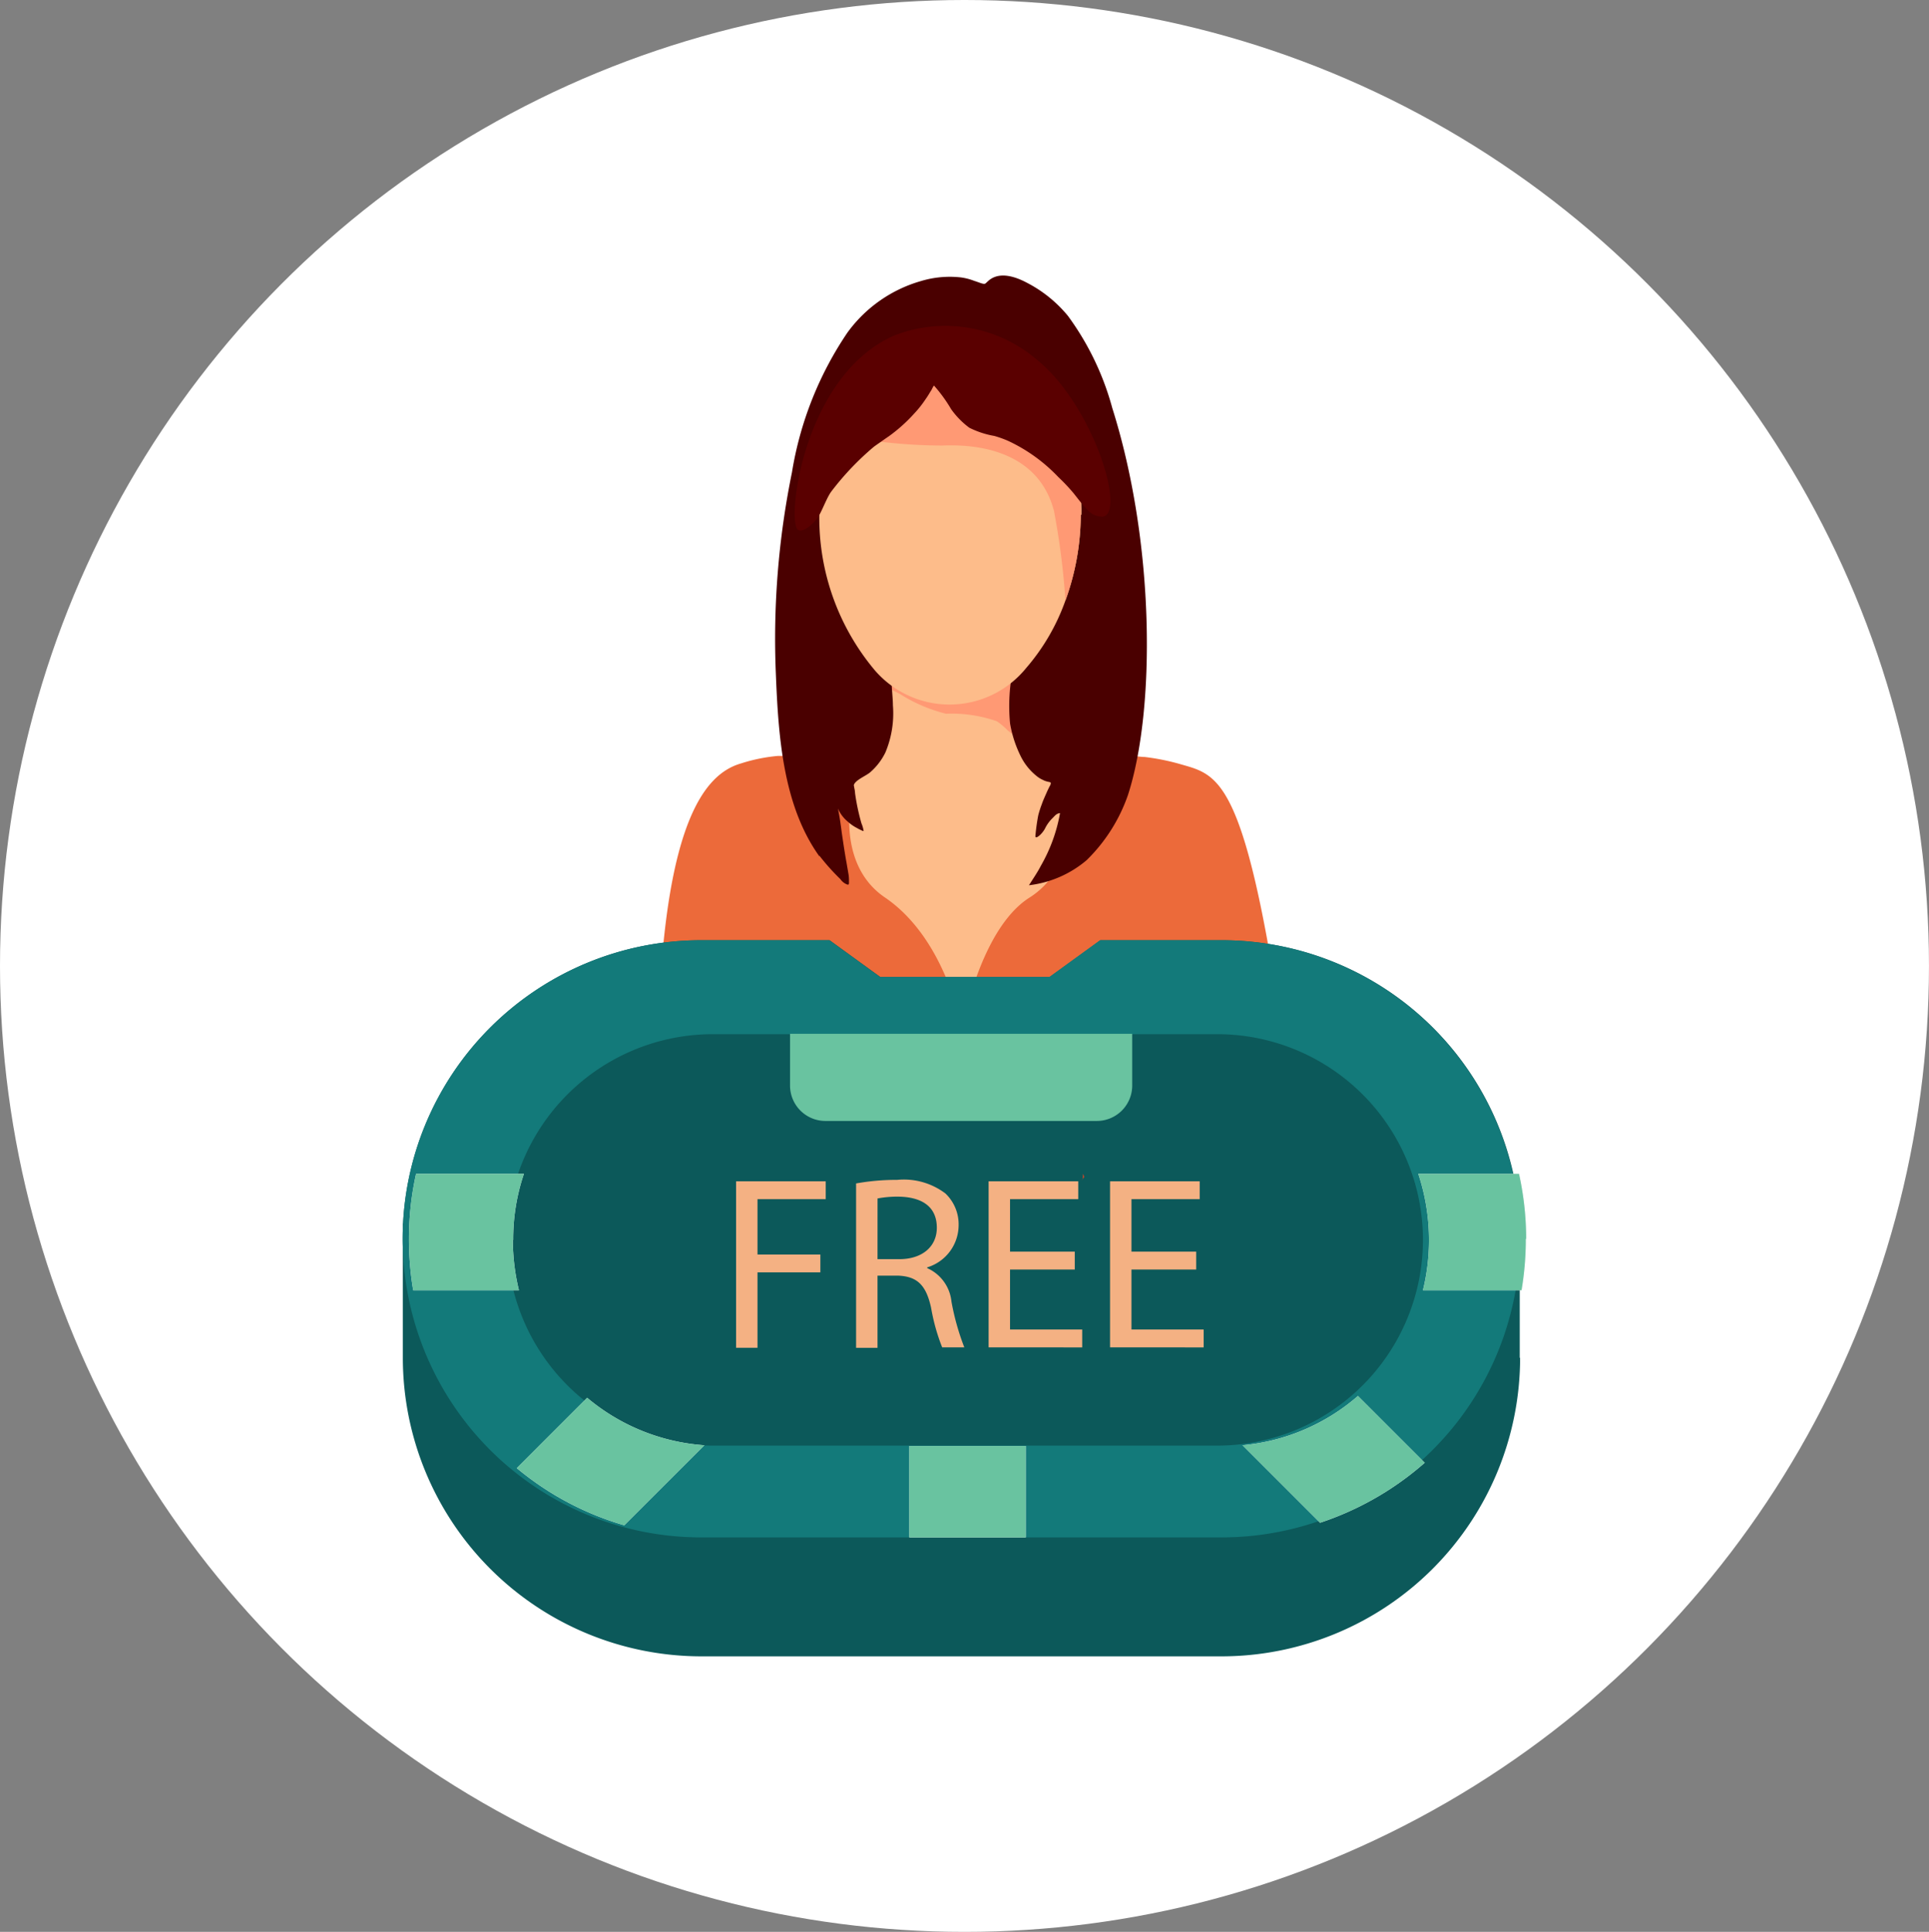
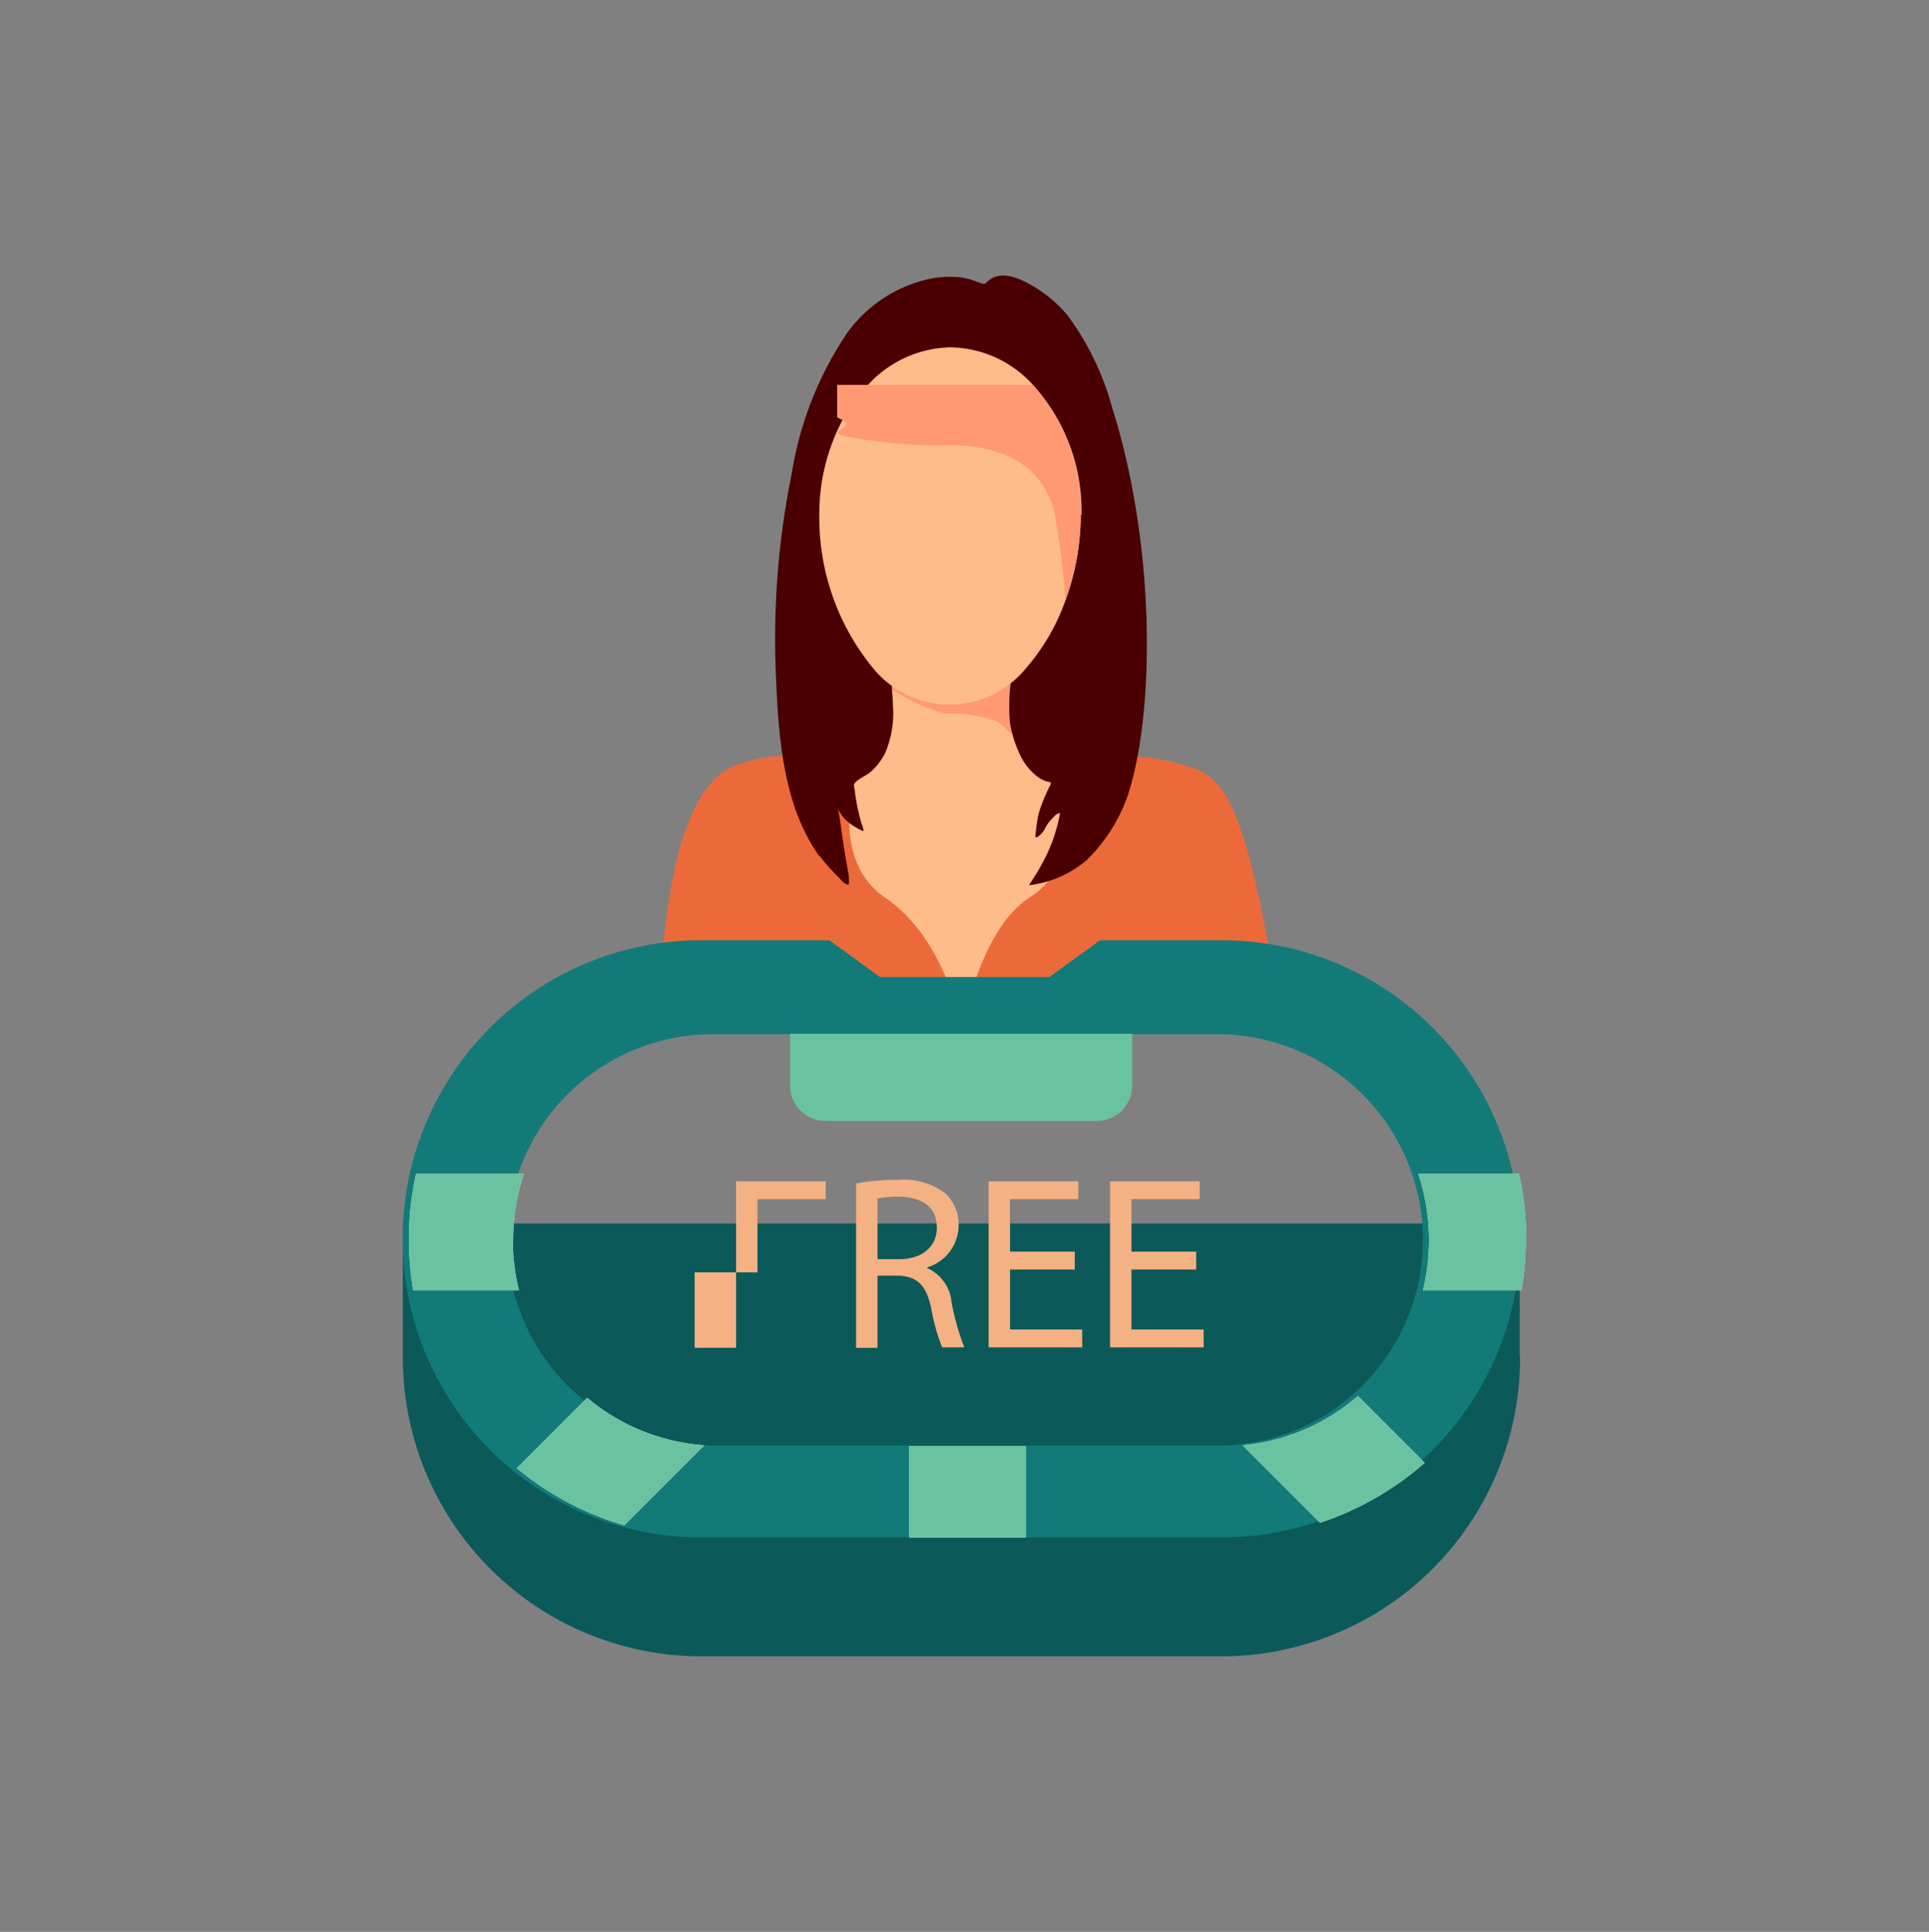
<svg xmlns="http://www.w3.org/2000/svg" width="82.841" height="82.968" viewBox="0 0 82.841 82.968">
  <rect x="0" y="0" width="82.841" height="82.968" fill="#808080" stroke="none" />
  <g id="icon" transform="translate(-107.147 -475.841)">
-     <ellipse id="Ellipse_44" data-name="Ellipse 44" cx="41.42" cy="41.484" rx="41.42" ry="41.484" transform="translate(107.147 475.841)" fill="#fff" />
    <g id="play-for-free" transform="translate(124.447 487.655)">
      <g id="Group_39937" data-name="Group 39937" transform="translate(0 0.02)">
        <g id="Group_39930" data-name="Group 39930" transform="translate(10.983)">
          <path id="Path_19257" data-name="Path 19257" d="M33.9,24.609c-.153.368-5.353.307-7.593.307-.307,0-2.562.061-2.868.138-.138.031-.291.061-.429.092a12.979,12.979,0,0,1-1.549.215,1.488,1.488,0,0,0-.261.015h0c-.23.015-.476.031-.721.031h-.752a2.976,2.976,0,0,1-.522-.031h0a1.488,1.488,0,0,1-.261-.015c-.675-.061-11.612-.276-11.78-.644C7.5,16.464,9.154,14.424,10.7,13.979a7.231,7.231,0,0,1,1.58-.322h.184c.936-.077,1.825-.169,2.669-.23h.092c.245-.015.491-.046.721-.061H16c.337-.031.66-.046.966-.077h0c.736-.061,1.427-.092,2.086-.123h0l1.1-.046h.184c.66.015,1.365.061,2.1.107h0a3.49,3.49,0,0,1,.4.031c.245.015.491.031.752.061H23.6c.23.015.46.031.706.061h0c.261.015.506.046.767.061h0c.706.061,1.457.123,2.255.2.215.015.445.046.66.061h.046a9.639,9.639,0,0,1,1.58.322c1.549.445,2.669.6,4.2,10.63Z" transform="translate(-7.16 6.974)" fill="#ec6a3a" />
          <path id="Path_19258" data-name="Path 19258" d="M24.524,16.341,22.5,17.4A3.455,3.455,0,0,1,21,21.326c-2.117,1.381-2.868,5.645-2.868,5.645s-.644-3.865-3.313-5.675c-1.963-1.334-1.473-3.988-1.473-3.988L11.01,16.295c.215-.568,2.577-.4,3.006-1.565a4.453,4.453,0,0,0-.383-3.451s.476-.2,1.166-.429a19.007,19.007,0,0,1,2.5-.66h1.626a13.124,13.124,0,0,1,1.963.491c.966.291,1.687.6,1.687.6a4.453,4.453,0,0,0-.383,3.451c.429,1.181,2.071,1.028,2.286,1.611Z" transform="translate(-5.104 5.41)" fill="#fdbc8a" />
          <path id="Path_19259" data-name="Path 19259" d="M19.613,11.23v2.7h0a3.11,3.11,0,0,1-.522-.353,2.979,2.979,0,0,0-.476-.4,5.855,5.855,0,0,0-2.178-.322,6.665,6.665,0,0,1-1.948-.828,3.808,3.808,0,0,0-1.58-.491v-.291h6.718Z" transform="translate(-4.09 5.965)" fill="#ff9974" />
          <path id="Path_19260" data-name="Path 19260" d="M12.323,24.931a9.472,9.472,0,0,0,.905,1.012.614.614,0,0,0,.291.23c.092.031.077-.061.077-.138a1.667,1.667,0,0,0-.015-.276c-.031-.184-.061-.353-.092-.537-.077-.414-.138-.844-.2-1.258-.046-.353-.092-.706-.169-1.058a1.52,1.52,0,0,0,.445.583,1.727,1.727,0,0,0,.322.23c.061.031.107.061.169.092.046.015.138.077.169.061a1.273,1.273,0,0,0-.092-.322,9.379,9.379,0,0,1-.276-1.3,1.036,1.036,0,0,0-.031-.215c0-.031-.031-.123-.015-.153.092-.215.537-.383.706-.537a2.687,2.687,0,0,0,.644-.844,4.336,4.336,0,0,0,.322-2.025c0-.6-.2-1.473.153-1.994,1.979-2.976,4.694-2.454,5.093-1.58a4.066,4.066,0,0,1-.077,1.963,7.861,7.861,0,0,0-.138,2.393,5.074,5.074,0,0,0,.46,1.411,2.5,2.5,0,0,0,.66.828,1.167,1.167,0,0,0,.291.184.641.641,0,0,0,.153.061c.123.046.245,0,.153.184-.046.077-.077.153-.123.245-.077.184-.169.368-.23.552a4.312,4.312,0,0,0-.153.476,8.853,8.853,0,0,0-.123.89c-.015.169.276-.061.414-.322a1.576,1.576,0,0,1,.322-.445c.107-.107.169-.2.322-.215a6.961,6.961,0,0,1-.828,2.27c-.123.245-.322.537-.506.828h0A4.663,4.663,0,0,0,23.8,25.13a7.214,7.214,0,0,0,1.779-2.807c1.181-3.651,1.166-10.783-.675-16.612A11.979,11.979,0,0,0,23,1.753,5.612,5.612,0,0,0,21.234.327c-.491-.261-1.2-.506-1.672-.061C19.44.373,19.455.4,19.3.358,19.194.327,19.087.281,18.98.25A2.511,2.511,0,0,0,18.4.1a4.269,4.269,0,0,0-1.7.153,5.915,5.915,0,0,0-3.175,2.224,14.984,14.984,0,0,0-2.378,6,35.707,35.707,0,0,0-.69,8.667c.107,2.669.307,5.645,1.871,7.823Z" transform="translate(-5.42 -0.02)" fill="#4a0000" />
          <path id="Path_19261" data-name="Path 19261" d="M22.888,9.224a10.9,10.9,0,0,1-.66,3.681,9.064,9.064,0,0,1-1.687,2.9,4.236,4.236,0,0,1-6.488.107A10.178,10.178,0,0,1,11.66,9.224a8.586,8.586,0,0,1,1-4.08,6.868,6.868,0,0,1,1.089-1.5A4.935,4.935,0,0,1,17.289,2.03a4.876,4.876,0,0,1,3.543,1.611,8.054,8.054,0,0,1,2.086,5.583Z" transform="translate(-4.757 1.053)" fill="#fdbc8a" />
          <path id="Path_19262" data-name="Path 19262" d="M22.621,8.663a10.9,10.9,0,0,1-.66,3.681,31.482,31.482,0,0,0-.491-3.85c-.568-2.178-2.577-2.9-4.8-2.807a22.931,22.931,0,0,1-4.249-.414c-.675-.2.552-.4-.046-.69-.077-.031-.153-.077-.215-.107V3.08h8.375a8.054,8.054,0,0,1,2.086,5.583Z" transform="translate(-4.49 1.614)" fill="#ff9974" />
-           <path id="Path_19263" data-name="Path 19263" d="M24.222,9.631a.844.844,0,0,1-.69-.307c-.245-.245-.46-.552-.629-.752a8.182,8.182,0,0,0-.614-.644,7.11,7.11,0,0,0-2.147-1.549,4.669,4.669,0,0,0-.6-.215,3.837,3.837,0,0,1-1.074-.353,3.513,3.513,0,0,1-.782-.8A6.358,6.358,0,0,0,16.951,4c-.061.077-.092.184-.153.261-.061.107-.138.23-.215.337a4.524,4.524,0,0,1-.476.6,6.861,6.861,0,0,1-1.12,1c-.031.015-.061.046-.092.061-.169.123-.353.245-.522.368a12.006,12.006,0,0,0-1.825,1.917c-.2.261-.4.844-.583,1.12-.107.169-.583.675-.844.537-.522-.276.184-6.611,4.111-8.344a6.042,6.042,0,0,1,6.059.966,7.137,7.137,0,0,1,1.12,1.135,10.687,10.687,0,0,1,1.12,1.764c.966,1.887,1.3,3.789.69,3.9Z" transform="translate(-5.125 0.724)" fill="#5a0000" />
        </g>
        <g id="Group_39936" data-name="Group 39936" transform="translate(0 28.546)">
          <g id="Group_39931" data-name="Group 39931">
            <path id="Path_19264" data-name="Path 19264" d="M47.965,32.327V26.56H0v5.767A12.828,12.828,0,0,0,12.823,45.151H35.157A12.831,12.831,0,0,0,47.981,32.327h0Z" transform="translate(0 -14.396)" fill="#0c595a" />
-             <path id="Path_19265" data-name="Path 19265" d="M47.965,31.453A12.831,12.831,0,0,1,35.142,44.277H12.808a12.823,12.823,0,0,1,.015-25.647H18.33l2.178,1.58h7.271l2.178-1.58h5.215A12.828,12.828,0,0,1,48,31.453Z" transform="translate(0 -18.63)" fill="#0c595a" />
            <path id="Path_19266" data-name="Path 19266" d="M43.808,31.5a8.838,8.838,0,0,1-8.835,8.835H13.314A8.838,8.838,0,0,1,4.479,31.5h0a8.838,8.838,0,0,1,8.835-8.835H34.973A8.838,8.838,0,0,1,43.808,31.5ZM35.157,18.63H29.942l-2.178,1.58H20.493l-2.178-1.58H12.808a12.823,12.823,0,0,0,.015,25.647H35.157a12.823,12.823,0,0,0,0-25.647Z" transform="translate(0 -18.63)" fill="#137a7a" />
-             <path id="Path_19267" data-name="Path 19267" d="M19.035,25.431a1.488,1.488,0,0,0,.015-.261.545.545,0,0,1,.061.138.85.85,0,0,0-.092.123Z" transform="translate(10.155 -15.138)" fill="#d04527" />
            <path id="Path_19268" data-name="Path 19268" d="M24.016,24.993H12.359a1.522,1.522,0,0,1-1.519-1.519V21.25H25.535v2.224A1.522,1.522,0,0,1,24.016,24.993Z" transform="translate(5.788 -17.231)" fill="#69c3a0" />
          </g>
          <path id="Path_19269" data-name="Path 19269" d="M33.047,27.962a13.14,13.14,0,0,1-.184,2.209H28.629a9.031,9.031,0,0,0-.2-5h4.326a12.974,12.974,0,0,1,.307,2.792Z" transform="translate(15.179 -15.138)" fill="#e6e7e8" />
          <rect id="Rectangle_10258" data-name="Rectangle 10258" width="5.001" height="3.927" transform="translate(21.751 21.72)" fill="#e6e7e8" />
          <path id="Path_19270" data-name="Path 19270" d="M4.634,28.008a9.174,9.174,0,0,0,.261,2.163H.354A13.141,13.141,0,0,1,.17,27.962,12.868,12.868,0,0,1,.477,25.17H5.109a8.734,8.734,0,0,0-.46,2.838Z" transform="translate(0.091 -15.138)" fill="#e6e7e8" />
          <g id="Group_39932" data-name="Group 39932" transform="translate(4.893 19.573)">
            <path id="Path_19271" data-name="Path 19271" d="M31.333,34.258a12.977,12.977,0,0,1-4.494,2.577L23.51,33.507a8.789,8.789,0,0,0,4.955-2.117h0Z" transform="translate(7.659 -31.39)" fill="#e6e7e8" />
            <path id="Path_19272" data-name="Path 19272" d="M11.243,33.48,7.807,36.916A12.761,12.761,0,0,1,3.19,34.462L6.212,31.44a8.773,8.773,0,0,0,5.047,2.04Z" transform="translate(-3.19 -31.363)" fill="#e6e7e8" />
          </g>
          <g id="Group_39934" data-name="Group 39934" transform="translate(0.261 10.032)">
            <path id="Path_19273" data-name="Path 19273" d="M33.047,27.962a13.14,13.14,0,0,1-.184,2.209H28.629a9.031,9.031,0,0,0-.2-5h4.326a12.974,12.974,0,0,1,.307,2.792Z" transform="translate(14.918 -25.17)" fill="#69c3a0" />
            <rect id="Rectangle_10259" data-name="Rectangle 10259" width="5.001" height="3.927" transform="translate(21.49 11.688)" fill="#69c3a0" />
            <path id="Path_19274" data-name="Path 19274" d="M4.634,28.008a9.174,9.174,0,0,0,.261,2.163H.354A13.141,13.141,0,0,1,.17,27.962,12.868,12.868,0,0,1,.477,25.17H5.109a8.734,8.734,0,0,0-.46,2.838Z" transform="translate(-0.17 -25.17)" fill="#69c3a0" />
            <g id="Group_39933" data-name="Group 39933" transform="translate(4.632 9.541)">
              <path id="Path_19275" data-name="Path 19275" d="M31.333,34.258a12.977,12.977,0,0,1-4.494,2.577L23.51,33.507a8.789,8.789,0,0,0,4.955-2.117h0Z" transform="translate(7.659 -31.39)" fill="#69c3a0" />
              <path id="Path_19276" data-name="Path 19276" d="M11.243,33.48,7.807,36.916A12.761,12.761,0,0,1,3.19,34.462L6.212,31.44a8.773,8.773,0,0,0,5.047,2.04Z" transform="translate(-3.19 -31.363)" fill="#69c3a0" />
            </g>
          </g>
          <g id="Group_39935" data-name="Group 39935" transform="translate(14.311 10.292)">
-             <path id="Path_19277" data-name="Path 19277" d="M9.33,25.38h3.85v.767H10.25v2.378h2.7v.767h-2.7v3.237H9.33V25.4Z" transform="translate(-9.33 -25.319)" fill="#f4b183" />
+             <path id="Path_19277" data-name="Path 19277" d="M9.33,25.38h3.85v.767H10.25v2.378v.767h-2.7v3.237H9.33V25.4Z" transform="translate(-9.33 -25.319)" fill="#f4b183" />
            <path id="Path_19278" data-name="Path 19278" d="M12.69,25.493a9.806,9.806,0,0,1,1.764-.153,2.958,2.958,0,0,1,2.071.583,1.825,1.825,0,0,1,.568,1.35,1.9,1.9,0,0,1-1.35,1.825v.031a1.77,1.77,0,0,1,1.043,1.442,10.662,10.662,0,0,0,.552,1.963h-.951a8.554,8.554,0,0,1-.476-1.7c-.215-.982-.6-1.35-1.427-1.381H13.61v3.1h-.92V25.509Zm.92,3.252h.936c.982,0,1.611-.537,1.611-1.35,0-.92-.66-1.319-1.641-1.334a4.576,4.576,0,0,0-.905.077Z" transform="translate(-7.536 -25.34)" fill="#f4b183" />
            <path id="Path_19279" data-name="Path 19279" d="M20.1,29.169H17.32v2.577h3.1v.767H16.4V25.38h3.85v.767H17.32V28.4H20.1v.767Z" transform="translate(-5.555 -25.319)" fill="#f4b183" />
            <path id="Path_19280" data-name="Path 19280" d="M23.5,29.169H20.72v2.577h3.1v.767H19.8V25.38h3.85v.767H20.72V28.4H23.5Z" transform="translate(-3.74 -25.319)" fill="#f4b183" />
          </g>
        </g>
      </g>
    </g>
  </g>
</svg>